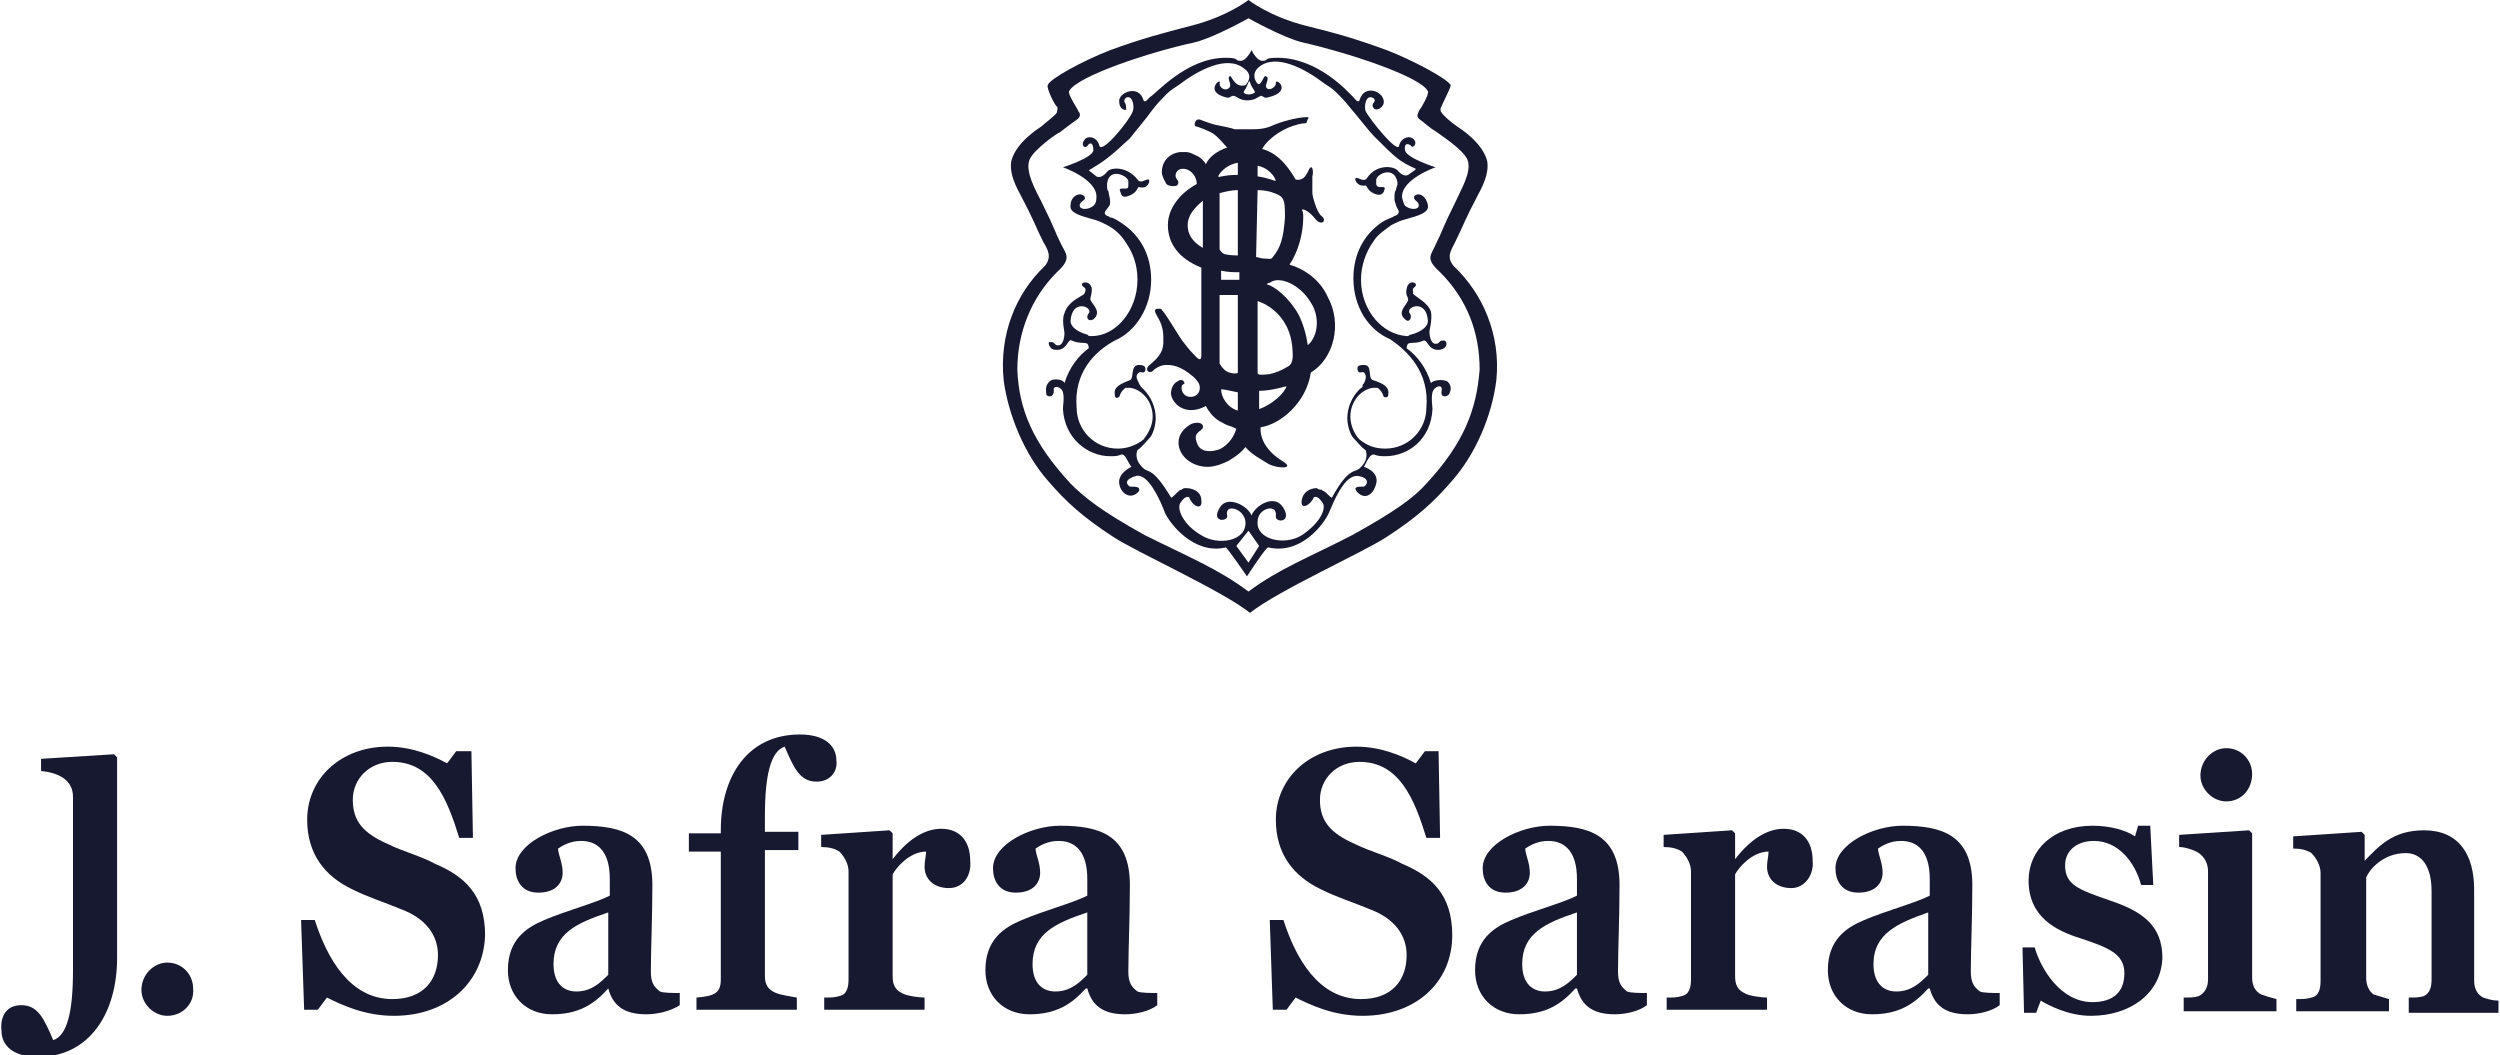
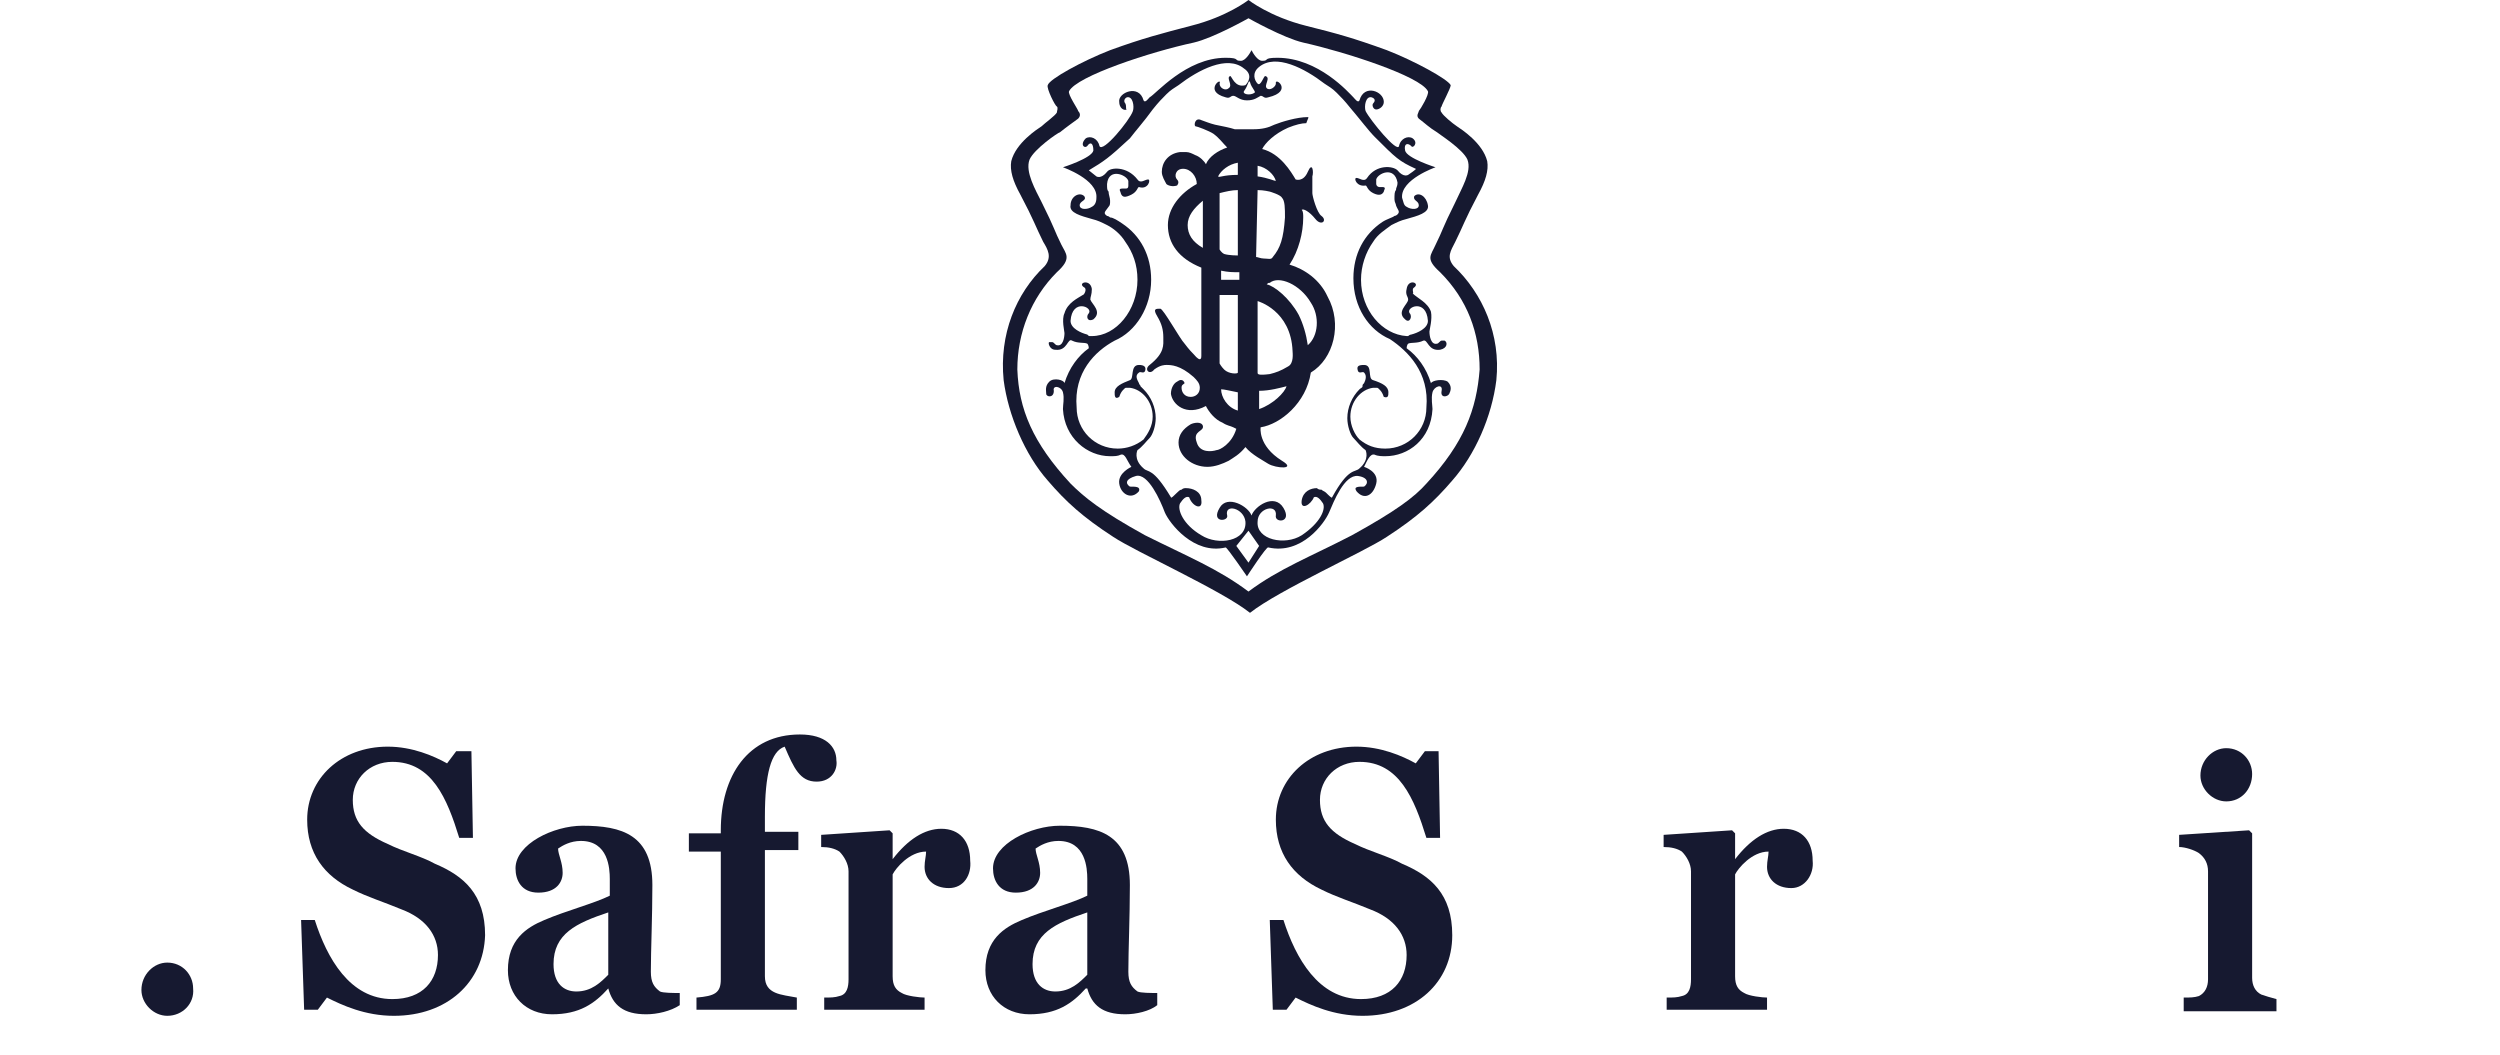
<svg xmlns="http://www.w3.org/2000/svg" version="1.1" id="Ebene_1" x="0px" y="0px" viewBox="0 0 164.4 69.4" style="enable-background:new 0 0 164.4 69.4;" xml:space="preserve">
  <style type="text/css">
	.st0{fill:#161930;}
</style>
  <g>
    <g>
      <path class="st0" d="M93.8,31.8c-0.8,0.9-2,1.8-4.9,3.4c-2.7,1.4-4.8,2.2-6.8,3.7c-2-1.5-4-2.3-6.8-3.7c-2.9-1.6-4-2.5-4.9-3.4    c-2.5-2.7-3.4-4.9-3.5-7.5c0-2.4,0.9-4.7,2.6-6.4c1-0.9,0.6-1.2,0.3-1.8c-0.5-1-0.4-1-1.3-2.8c-0.4-0.8-1.1-2-0.8-2.8    c0.3-0.7,1.9-1.8,2-1.8c0.5-0.4,0.8-0.6,1.2-0.9c0.2-0.2,0.1-0.4,0-0.5c0-0.1-0.7-1.1-0.6-1.3c0.5-1,5.4-2.6,8.2-3.2    c1.3-0.3,3.6-1.6,3.6-1.6s2.3,1.3,3.6,1.6c2.7,0.6,7.7,2.2,8.2,3.2c0.1,0.2-0.5,1.2-0.6,1.3c0,0.1-0.2,0.3,0,0.5    c0.4,0.3,0.7,0.6,1.2,0.9c0.1,0.1,1.7,1.1,2,1.8c0.3,0.8-0.4,1.9-0.8,2.8c-0.9,1.8-0.8,1.8-1.3,2.8c-0.3,0.7-0.7,0.9,0.3,1.8    c1.8,1.8,2.6,4,2.6,6.4C97.1,26.9,96.3,29.1,93.8,31.8 M95.6,17.5c-0.5-0.6-0.2-1,0.1-1.6c0.5-1,0.6-1.4,1.5-3.1    c0.5-0.9,0.7-1.6,0.6-2.2c-0.3-1.2-1.7-2.1-2-2.3c-0.3-0.2-0.9-0.7-1-0.9c-0.1-0.1-0.1-0.3,0-0.4c0-0.1,0.6-1.2,0.6-1.4    C95.2,5.2,93,4,91.2,3.3c-2.2-0.8-3.3-1.1-5.3-1.6C83.5,1.1,82.1,0,82.1,0s-1.4,1.1-3.8,1.7c-1.9,0.5-3.1,0.8-5.3,1.6    c-1.8,0.7-4,1.9-4.1,2.3c-0.1,0.2,0.5,1.4,0.6,1.4c0.1,0.1,0,0.3,0,0.4c-0.1,0.2-0.8,0.7-1,0.9c-0.3,0.2-1.7,1.1-2,2.3    c-0.1,0.6,0.1,1.3,0.6,2.2c0.9,1.7,1,2.1,1.5,3.1c0.3,0.5,0.6,1,0.1,1.6c-1.9,1.8-3,4.5-2.7,7.5c0.3,2.3,1.4,4.9,2.9,6.6    c1.2,1.4,2.3,2.4,4.3,3.7c1.5,1,7.1,3.5,9,5c1.9-1.5,7.5-4,9-5c2-1.3,3.1-2.3,4.3-3.7c1.5-1.7,2.6-4.2,2.9-6.6    C98.7,22,97.5,19.3,95.6,17.5" />
      <path class="st0" d="M93.8,26.8c0,1.5-1.2,2.7-2.7,2.7c-0.7,0-1.2-0.2-1.7-0.6c-0.3-0.3-0.6-0.9-0.6-1.5c0-1,0.7-1.8,1.5-1.9    c0.1,0,0.1,0,0.2,0c0.1,0,0.1,0,0.2,0.1c0.1,0.1,0.2,0.2,0.3,0.5c0.3,0.1,0.3-0.1,0.3-0.3c0-0.4-0.4-0.6-1-0.8c-0.4-0.1,0-1-0.6-1    c-0.4,0-0.5,0.1-0.4,0.4c0.1,0.2,0.3,0,0.4,0.1c0.2,0.2,0.1,0.5,0,0.7c-0.1,0.1-0.1,0.1-0.1,0.2c0,0.1-0.1,0.1-0.2,0.2    c-0.5,0.5-0.8,1.2-0.8,1.9c0,0.5,0.2,1.1,0.4,1.3c0.2,0.2,0.5,0.6,0.8,0.8c0,0,0.3,0.6-0.4,1.2c-0.3,0.3-0.7-0.1-1.8,1.9    c0,0.1-0.2-0.1-0.4-0.3c-0.1-0.1-0.2-0.1-0.3-0.2c-0.1,0-0.2,0-0.3-0.1c-0.4,0-0.9,0.2-1,0.8c-0.1,0.7,0.6,0.3,0.8-0.2    c0.2-0.1,0.4,0.1,0.6,0.4c0.2,0.4-0.2,1.3-1.4,2.1c-1.1,0.7-3,0.3-2.9-0.9c0-0.9,1.3-1.2,1.2-0.4c-0.1,0.5,1.1,0.5,0.5-0.5    c-0.6-1-1.9-0.1-2.1,0.5c-0.2-0.6-1.6-1.4-2.1-0.5c-0.6,1,0.6,0.9,0.5,0.5c-0.2-0.8,1.1-0.5,1.2,0.4c0.1,1.3-1.8,1.6-2.9,0.9    c-1.2-0.7-1.6-1.7-1.4-2.1c0.2-0.3,0.4-0.5,0.6-0.4c0.2,0.6,0.9,0.9,0.8,0.2c0-0.6-0.6-0.8-1-0.8c-0.1,0-0.2,0-0.3,0.1    c-0.1,0-0.2,0.1-0.3,0.2c-0.2,0.2-0.4,0.4-0.4,0.3c-1.2-2-1.5-1.6-1.8-1.9c-0.7-0.6-0.4-1.2-0.4-1.2c0.3-0.2,0.6-0.6,0.8-0.8    c0.2-0.2,0.4-0.8,0.4-1.3c0-0.7-0.3-1.4-0.8-1.9c0,0-0.1-0.1-0.2-0.2c0-0.1-0.1-0.1-0.1-0.2c-0.1-0.2-0.3-0.5,0-0.7    c0.1-0.1,0.3,0.1,0.4-0.1c0.1-0.3-0.1-0.4-0.4-0.4c-0.6,0-0.3,0.9-0.6,1c-0.5,0.2-1,0.4-1,0.8c0,0.2,0,0.5,0.3,0.3    c0.1-0.3,0.2-0.4,0.3-0.5c0.1-0.1,0.1-0.1,0.2-0.1c0.1,0,0.1,0,0.2,0c0.8,0.1,1.5,0.9,1.5,1.9c0,0.6-0.3,1.1-0.6,1.5    c-0.5,0.4-1.1,0.6-1.7,0.6c-1.5,0-2.7-1.2-2.7-2.7c-0.2-2.3,1.2-3.7,2.5-4.4c1.4-0.6,2.4-2.2,2.4-4c0-1.6-0.7-2.9-1.9-3.7    c-0.3-0.2-0.6-0.4-0.8-0.4c-0.1-0.1-0.2-0.1-0.2-0.1c-0.3-0.2-0.1-0.3,0.1-0.6c0.1-0.1,0.1-0.2,0.1-0.4c0-0.2-0.1-0.4-0.1-0.6    c-0.1-0.1-0.1-0.2-0.1-0.5c0.1-1.1,1.3-0.6,1.4-0.2c0,0.1,0,0.2,0,0.3c0,0.2-0.1,0.2-0.2,0.2c-0.1,0-0.1,0-0.2,0    c-0.3,0-0.1,0.2-0.1,0.3c0.1,0.3,0.3,0.3,0.7,0.1c0.4-0.2,0.4-0.5,0.5-0.5c0.6,0.2,0.8-0.5,0.6-0.5c-0.2,0-0.5,0.3-0.7,0    c-0.7-0.9-1.8-0.8-2-0.5c-0.4,0.5-0.7,0.3-0.7,0.3s-0.5-0.4-0.5-0.4c1-0.6,1.3-0.8,2.7-2.1c0.3-0.4,1-1.2,1.5-1.9    c0.4-0.5,0.6-0.7,0.9-1c0.3-0.3,0.5-0.4,0.8-0.6c1.3-1,3.2-2,4.3-1.1c0.6,0.4,0.3,0.9,0.1,1.1C81.2,5.8,81,5,80.9,5    c-0.3,0.1,0.2,0.6-0.1,0.8c-0.2,0.2-0.6,0-0.6-0.3C80.4,5,79.1,6,80.6,6.4c0.3,0.1,0.3-0.1,0.5-0.1c0.2,0,0.4,0.3,0.9,0.3    c0.5,0,0.7-0.2,0.9-0.3c0.2,0,0.2,0.2,0.5,0.1C85.1,6,83.8,5,83.9,5.5c0,0.2-0.4,0.5-0.6,0.3c-0.2-0.2,0.3-0.7-0.1-0.8    c-0.1,0-0.3,0.7-0.5,0.5c-0.2-0.2-0.4-0.7,0.1-1.1c1.1-0.9,3,0.1,4.3,1.1c0.3,0.2,0.5,0.3,0.8,0.6c0.3,0.3,0.5,0.5,0.9,1    C89.4,7.8,90,8.6,90.4,9c1.4,1.4,1.6,1.6,2.7,2.1c0.1,0-0.5,0.4-0.5,0.4s-0.3,0.2-0.7-0.3c-0.3-0.3-1.4-0.4-2,0.5    c-0.2,0.3-0.5,0-0.7,0c-0.2,0,0,0.6,0.6,0.5c0.1,0,0.1,0.3,0.5,0.5c0.4,0.2,0.6,0.1,0.7-0.1c0-0.1,0.2-0.3-0.1-0.3    c0,0-0.1,0-0.2,0c-0.1,0-0.2-0.1-0.2-0.2c0-0.1,0-0.1,0-0.3c0.1-0.4,1.2-0.9,1.4,0.2c0,0.3-0.1,0.3-0.1,0.5    c-0.1,0.1-0.1,0.3-0.1,0.6c0,0.2,0.1,0.3,0.1,0.4c0.1,0.3,0.3,0.4,0.1,0.6c0,0-0.1,0.1-0.2,0.1c-0.1,0.1-0.5,0.2-0.8,0.4    c-1.2,0.8-1.9,2.1-1.9,3.7c0,1.9,1,3.4,2.4,4C92.6,23.1,94,24.5,93.8,26.8 M82.1,37l-0.8-1.1l0.8-1l0.7,1L82.1,37z M81.8,6    c0.3-0.4,0.3-0.8,0.4-0.6c0.1,0.4,0.4,0.6,0.3,0.7C82.2,6.3,81.7,6.2,81.8,6 M95.2,25.1c-0.3-0.2-1-0.1-1.1,0.1    c-0.3-1-0.9-1.8-1.6-2.3c0,0,0-0.2,0.1-0.3c0.2-0.1,0.6,0,1-0.2c0.3-0.1,0.3,0.7,1.1,0.6c0.5-0.1,0.5-0.5,0.3-0.6c0,0-0.1,0-0.1,0    c0,0,0,0-0.1,0c-0.1,0-0.2,0.2-0.3,0.2c-0.4,0.1-0.5-0.5-0.5-0.8c0-0.1,0.2-0.8,0.1-1.3c-0.2-0.6-0.9-0.9-1.2-1.2    C93,19.3,92.8,19,93,18.9c0.4-0.3-0.4-0.6-0.5,0.1c-0.1,0.4,0.1,0.5,0.1,0.7c0,0.3-0.8,0.8-0.2,1.3c0.3,0.3,0.5-0.2,0.3-0.4    c-0.3-0.4,1.1-1,1.2,0.5c0,0.5-0.7,0.8-1.1,0.9c-0.1,0-0.2,0.1-0.2,0.1c-0.1,0-0.1,0-0.1,0c-1.6-0.1-3-1.7-3-3.7    c0-0.9,0.3-1.8,0.8-2.5c0.3-0.5,0.8-0.8,1.2-1.1c0.4-0.2,0.6-0.3,1-0.4c0.7-0.2,1.5-0.4,1.4-0.9c-0.1-0.6-0.6-0.9-0.9-0.6    c-0.1,0.3,0.3,0.3,0.3,0.6c0,0.3-0.5,0.3-0.8,0.1c-0.2-0.1-0.2-0.3-0.3-0.6c-0.1-1.2,2.2-2,2.2-2s-1.9-0.6-2-1.1    c-0.1-0.5,0.2-0.5,0.4-0.3c0.1,0.2,0.5-0.2,0.1-0.5c-0.3-0.2-0.8,0-0.9,0.5c-0.1,0.5-1.9-1.7-2.2-2.3c-0.1-0.3,0-1,0.4-0.9    c0.3,0.1,0.2,0.3,0.1,0.4c-0.1,0.1,0,0.4,0.2,0.4c0.2,0,0.5-0.2,0.5-0.5c0-0.7-1.3-1.2-1.6-0.1c-0.1,0.2-0.3-0.1-0.4-0.2    c-0.3-0.3-2.3-2.6-5-2.6c-1,0-0.5,0.2-1,0.2c-0.3,0-0.6-0.5-0.7-0.7c-0.1,0.2-0.4,0.7-0.7,0.7c-0.5,0,0-0.2-1-0.2    c-2.6,0-4.6,2.4-5,2.6c-0.1,0.1-0.3,0.4-0.4,0.2c-0.3-1.1-1.7-0.5-1.6,0.1c0,0.4,0.3,0.6,0.5,0.5C74,7.2,74.1,7,74,6.8    c-0.1-0.1-0.1-0.3,0.1-0.4c0.4-0.1,0.5,0.6,0.4,0.9c-0.2,0.6-2,2.8-2.2,2.3c-0.1-0.5-0.6-0.7-0.9-0.5c-0.4,0.4-0.1,0.7,0.1,0.5    c0.2-0.3,0.4-0.2,0.4,0.3c-0.1,0.5-2,1.1-2,1.1s2.3,0.8,2.2,2c0,0.3-0.1,0.5-0.3,0.6c-0.3,0.2-0.8,0.2-0.8-0.1    c0-0.3,0.5-0.3,0.3-0.6c-0.3-0.3-0.9,0-0.9,0.6c-0.1,0.5,0.7,0.7,1.4,0.9c0.4,0.1,0.6,0.2,1,0.4c0.4,0.2,0.9,0.6,1.2,1.1    c0.5,0.7,0.8,1.5,0.8,2.5c0,2-1.4,3.7-3,3.7c-0.1,0-0.1,0-0.1,0c-0.1,0-0.1,0-0.2-0.1c-0.4-0.1-1.1-0.4-1.1-0.9    c0.1-1.5,1.5-0.9,1.2-0.5c-0.2,0.2-0.1,0.6,0.3,0.4c0.6-0.5-0.1-1-0.2-1.3c0-0.2,0.1-0.3,0.1-0.7c-0.1-0.7-1-0.4-0.5-0.1    c0.2,0.1,0,0.5-0.1,0.5c-0.3,0.2-1,0.5-1.2,1.2C69.8,21,70,21.8,70,21.9c0,0.3-0.1,0.9-0.5,0.8c-0.1,0-0.2-0.2-0.3-0.2    c0,0,0,0-0.1,0c0,0-0.1,0-0.1,0C68.9,22.5,69,23,69.4,23c0.8,0.1,0.8-0.8,1.1-0.6c0.4,0.2,0.8,0.1,1,0.2c0.1,0.1,0.1,0.3,0.1,0.3    c-0.7,0.5-1.3,1.3-1.6,2.3C70,25,69.3,24.8,69,25.1c-0.3,0.3-0.2,0.6-0.2,0.8c0,0.2,0.5,0.3,0.5-0.2c-0.1-0.4,0.5-0.3,0.6,0.1    c0.1,0.4,0,0.8,0,1.1C70,28.8,71.5,30,73,30c0.3,0,0.5,0,0.7-0.1c0.3-0.1,0.4,0.4,0.7,0.8c0,0-0.9,0.4-0.8,1.1    c0.1,0.7,0.8,1.1,1.3,0.5C75,32,74.7,32,74.3,32c-0.3-0.2-0.3-0.5,0.4-0.7c0.8-0.2,1.6,1.6,1.9,2.4c0.3,0.7,1.9,2.8,4,2.3    c0.1,0,1.4,1.9,1.4,1.9s1.3-2,1.4-1.9c2.2,0.5,3.7-1.6,4-2.3c0.3-0.7,1-2.5,1.9-2.4c0.7,0.1,0.7,0.5,0.4,0.7c-0.4,0-0.7,0-0.5,0.3    c0.5,0.6,1.1,0.3,1.3-0.5s-0.8-1.1-0.8-1.1c0.2-0.4,0.4-0.9,0.7-0.8c0.2,0.1,0.5,0.1,0.7,0.1c1.5,0,3-1.1,3.1-3.1    c0-0.2-0.1-0.7,0-1.1c0.1-0.4,0.7-0.6,0.6-0.1c-0.1,0.5,0.4,0.4,0.5,0.2C95.4,25.7,95.5,25.4,95.2,25.1" />
      <path class="st0" d="M87.3,19.5c-0.5-1.1-1.5-1.8-2.5-2.1c0.6-0.9,0.9-2.1,0.9-3.1c0-0.2,0-0.4-0.1-0.5c0.1-0.1,0.5,0.1,0.9,0.6    c0.4,0.5,0.8,0.1,0.4-0.2c-0.3-0.2-0.6-1.3-0.6-1.5c0-0.2,0-0.9,0-1.1c0.1-0.3,0-1-0.3-0.3c-0.3,0.7-0.8,0.5-0.8,0.5    c-0.3-0.5-1-1.7-2.2-2c0.2-0.4,0.8-1,1.7-1.4c0.5-0.2,0.9-0.3,1.2-0.3c0.1-0.3,0.2-0.4,0.1-0.4c-0.7,0-1.7,0.3-2.2,0.5    c-0.4,0.2-0.8,0.3-1.4,0.3c-0.4,0-0.8,0-1.2,0c-0.3-0.1-0.8-0.2-1.3-0.3c-0.4-0.1-0.6-0.2-0.9-0.3c-0.4-0.2-0.5,0.3-0.4,0.4    c0.1,0,0.9,0.3,1.2,0.5c0.4,0.3,0.6,0.6,0.9,0.9c-0.6,0.2-1.2,0.6-1.4,1.1c-0.1-0.2-0.4-0.5-0.7-0.6c-0.2-0.1-0.4-0.2-0.6-0.2    c-0.2,0-0.3,0-0.4,0c-0.8,0.1-1.2,0.7-1.2,1.3c0,0.3,0.2,0.6,0.3,0.8c0.1,0.1,0.4,0.2,0.7,0.1c0,0,0.2-0.2,0-0.4    c-0.2-0.2-0.1-0.7,0.4-0.7c0.5,0,0.9,0.5,0.9,1c-1.1,0.6-1.9,1.6-1.9,2.7c0,1.2,0.7,2.2,2.2,2.8v5.8c0,0.1,0,0.5-0.5-0.1    c-0.1-0.1-0.3-0.3-0.6-0.7c-0.3-0.3-1.4-2.3-1.6-2.3c-0.3,0-0.5,0-0.2,0.5c0.3,0.5,0.4,0.9,0.4,1.4c0,0.5,0.1,1-0.9,1.8    c-0.4,0.3,0,0.7,0.3,0.3c0.4-0.3,0.7-0.3,0.8-0.3c0.3,0,0.9,0,1.8,0.8c0.2,0.2,0.4,0.4,0.4,0.7c0,0.4-0.3,0.6-0.6,0.6    c-0.4,0-0.6-0.3-0.6-0.6c0-0.2,0.1-0.2,0.2-0.3c0,0-0.1-0.4-0.5-0.1c-0.2,0.1-0.4,0.4-0.4,0.8c0.1,0.7,1,1.5,2.3,0.8    c0.2,0.4,0.6,0.9,1.1,1.1c0.3,0.2,0.5,0.2,0.7,0.3c0.2,0.1,0.2,0.1,0.2,0.1c-0.3,1-1.1,1.4-1.3,1.4c-0.3,0.1-1.1,0.2-1.3-0.5    c-0.3-0.8,0.5-0.7,0.4-1.1c-0.1-0.3-0.6-0.2-0.8-0.1c-0.5,0.3-0.8,0.7-0.8,1.2c0,0.9,0.9,1.6,1.9,1.6c0.5,0,1-0.2,1.4-0.4    c0.3-0.2,0.7-0.4,1.1-0.9c0.4,0.5,1.2,0.9,1.5,1.1c0.5,0.3,1.9,0.4,0.9-0.2c-1.6-1-1.4-2.2-1.4-2.2c1.3-0.2,3-1.6,3.3-3.6    C87.7,23.6,88.3,21.3,87.3,19.5 M79.1,16.3c-0.7-0.4-1-0.9-1-1.5c0-0.6,0.4-1.1,1-1.6V16.3z M81.4,10.7v0.8c-1,0-1.2,0.2-1.3,0.1    C80.3,11.2,80.8,10.8,81.4,10.7 M81.4,12.5v4.3c0,0-0.6,0-0.9-0.1c-0.2-0.1-0.3-0.3-0.3-0.3v-3.7C80.6,12.6,81,12.5,81.4,12.5     M81.4,27c-0.7-0.2-1.1-0.9-1.1-1.4c0.2,0,0.6,0.1,1.1,0.2V27z M81.4,24.5c0,0.1-0.6,0.1-0.9-0.2c-0.2-0.2-0.3-0.4-0.3-0.4v-4.5    h1.2V24.5z M81.5,18.4h-1.2v-0.6c0.5,0.1,0.7,0.1,1.2,0.1V18.4z M82.7,10.9c0.6,0.1,1.1,0.6,1.2,1c-0.1,0-0.5-0.2-1.2-0.3    L82.7,10.9z M82.7,12.5c0.4,0,0.8,0.1,0.8,0.1s0.7,0.2,0.8,0.4c0.2,0.2,0.2,0.7,0.2,1.3c-0.1,1.4-0.3,2-0.8,2.6    c-0.1,0.2-0.3,0.1-0.6,0.1c-0.2,0-0.4-0.1-0.5-0.1L82.7,12.5z M82.8,26.9v-1.2c0.7,0,1.4-0.2,1.8-0.3    C84.5,25.8,83.7,26.6,82.8,26.9 M84.7,24.1c-0.5,0.3-0.8,0.4-1.2,0.5c-0.8,0.1-0.8,0-0.8-0.1v-4.7c0,0,2.2,0.6,2.3,3.3    C85,23.2,85.1,23.9,84.7,24.1 M86,22.7L86,22.7c-0.1-0.7-0.3-1.4-0.6-2c-0.6-1.1-1.6-1.9-2.1-2c0.1-0.1,0.1-0.1,0.2-0.1    c0.6-0.5,2,0.1,2.7,1.3C86.8,20.8,86.7,22.1,86,22.7" />
      <path class="st0" d="M25.9,66.8c-1.9,0-3.4-0.7-4.4-1.2l-0.6,0.8H20l-0.2-5.9h0.9c0.8,2.5,2.3,5.2,5.1,5.2c2,0,3-1.2,3-2.9    c0-1.3-0.8-2.4-2.4-3c-1.2-0.5-2.2-0.8-3.2-1.3c-1.9-0.9-3-2.4-3-4.6c0-2.7,2.2-4.8,5.3-4.8c1.6,0,3,0.6,3.9,1.1l0.6-0.8H31    l0.1,5.7h-0.9c-0.8-2.6-1.8-5-4.4-5c-1.5,0-2.6,1.1-2.6,2.5c0,1.4,0.7,2.2,2.3,2.9c1,0.5,2.2,0.8,3.1,1.3c1.9,0.8,3.3,2,3.3,4.7    C31.8,64.6,29.4,66.8,25.9,66.8" />
      <path class="st0" d="M42.5,66.7c-1.5,0-2.2-0.6-2.5-1.7H40c-0.9,1-1.9,1.7-3.7,1.7c-1.7,0-2.9-1.2-2.9-2.9c0-2,1.2-2.8,2.4-3.3    c1.4-0.6,3.3-1.1,4.3-1.6v-1.1c0-0.7-0.1-2.5-1.9-2.5c-0.7,0-1.2,0.3-1.5,0.5c0,0.4,0.3,0.9,0.3,1.6c0,0.6-0.4,1.3-1.6,1.3    c-1.1,0-1.5-0.8-1.5-1.6c0-1.6,2.5-2.8,4.4-2.8c2.6,0,4.6,0.6,4.6,3.9c0,2.1-0.1,4.3-0.1,5.7c0,0.7,0.2,1,0.6,1.3    c0.2,0.1,0.9,0.1,1.3,0.1v0.8C44.1,66.5,43.2,66.7,42.5,66.7 M36.4,63.4c0,1.3,0.7,1.8,1.5,1.8c1,0,1.6-0.6,2.1-1.1l0-4.1    C37.9,60.7,36.4,61.4,36.4,63.4" />
      <path class="st0" d="M53.7,51.4c-1.1,0-1.5-0.9-2.1-2.3c-0.9,0.3-1.3,1.8-1.3,4.6v1h2.2v1.2h-2.2v8.3c0,1.2,1.1,1.2,2.1,1.4v0.8    h-6.6v-0.8c1.2-0.1,1.6-0.3,1.6-1.2v-8.4h-2.1v-1.2h2.1v-0.2c0-3.6,1.8-6.3,5.2-6.3c1.7,0,2.4,0.8,2.4,1.7    C55.1,50.6,54.7,51.4,53.7,51.4" />
      <path class="st0" d="M117.8,58.4c-1,0-1.6-0.6-1.6-1.4c0-0.4,0.1-0.7,0.1-1c-1.1,0-2,1.1-2.2,1.5v6.7c0,0.6,0.2,0.9,0.6,1.1    c0.3,0.2,1.2,0.3,1.5,0.3v0.8h-6.6v-0.8c0.4,0,0.7,0,1-0.1c0.5-0.1,0.6-0.6,0.6-1.1v-7.1c0-0.5-0.3-1-0.6-1.3    c-0.3-0.2-0.7-0.3-1.2-0.3v-0.8l4.5-0.3l0.2,0.2v1.7h0c1-1.3,2.1-2,3.2-2c1.2,0,1.9,0.8,1.9,2.1C119.3,57.5,118.7,58.4,117.8,58.4    " />
-       <path class="st0" d="M129.4,66.7c-1.5,0-2.2-0.6-2.5-1.7h-0.1c-0.9,1-1.9,1.7-3.7,1.7c-1.7,0-2.9-1.2-2.9-2.9c0-2,1.2-2.8,2.4-3.3    c1.4-0.6,3.3-1.1,4.3-1.6v-1.1c0-0.7-0.1-2.5-1.9-2.5c-0.7,0-1.2,0.3-1.5,0.5c0,0.4,0.3,0.9,0.3,1.6c0,0.6-0.4,1.3-1.6,1.3    c-1.1,0-1.5-0.8-1.5-1.6c0-1.6,2.5-2.8,4.4-2.8c2.6,0,4.6,0.6,4.6,3.9c0,2.1-0.1,4.3-0.1,5.7c0,0.7,0.2,1,0.6,1.3    c0.2,0.1,0.9,0.1,1.3,0.1v0.8C131,66.5,130.1,66.7,129.4,66.7 M123.2,63.4c0,1.3,0.7,1.8,1.5,1.8c1,0,1.6-0.6,2.1-1.1l0-4.1    C124.8,60.7,123.2,61.4,123.2,63.4" />
-       <path class="st0" d="M137.5,66.8c-1.5,0-2.8-0.7-3.3-1l-0.3,0.8h-0.8l-0.1-4.3h0.8c0.4,1.4,1.7,3.6,3.8,3.6c1.4,0,2.1-0.7,2.1-1.9    c0-1.3-1.1-1.7-2.9-2.3c-1.6-0.5-3.4-1.4-3.4-3.8c0-2,1.6-3.6,4.2-3.6c1.2,0,2.2,0.3,2.8,0.7l0.2-0.7h0.8l0.2,3.9h-0.8    c-0.4-1.5-1.5-2.9-3.1-2.9c-1.2,0-1.9,0.7-1.9,1.6c0,1.3,0.9,1.6,2.9,2.3c2.1,0.7,3.5,1.6,3.5,3.8C142.1,65.4,140,66.8,137.5,66.8    " />
-       <path class="st0" d="M158.4,66.4v-0.8c0.4,0,0.7,0,1-0.1c0.4-0.2,0.5-0.6,0.5-1.1v-5.8c0-1.7-0.7-2.5-1.7-2.5    c-1.5,0-2.4,1.1-2.6,1.6v6.6c0,0.5,0.2,0.9,0.5,1.1c0.3,0.1,0.7,0.2,1,0.3v0.8H151v-0.8c0.4,0,0.7,0,1-0.1    c0.5-0.1,0.6-0.6,0.6-1.1v-7.1c0-0.5-0.3-1-0.6-1.3c-0.3-0.2-0.7-0.3-1.2-0.3v-0.8l4.5-0.3l0.2,0.2v1.7h0c0.9-0.9,1.8-2,3.9-2    c2.3,0,3.3,1.6,3.3,3.9v6c0,0.5,0.2,0.9,0.6,1.1c0.3,0.1,0.6,0.2,1,0.2v0.8H158.4z" />
-       <path class="st0" d="M1.4,66.1c1.1,0,1.5,0.9,2.1,2.3c0.9-0.3,1.3-1.8,1.3-4.6l0-11.4c0-1.2-1.1-1.6-2.1-1.7v-0.8l4.8-0.3l0.2,0.2    l0,10.4v2.6v0.2c0,3.6-1.8,6.5-5.2,6.5c-1.7,0-2.4-0.8-2.4-1.7C0,67,0.3,66.1,1.4,66.1" />
      <path class="st0" d="M143.6,66.4v-0.8c0.4,0,0.7,0,1-0.1c0.4-0.2,0.6-0.6,0.6-1.1v-7.1c0-0.5-0.2-0.9-0.6-1.2    c-0.3-0.2-0.9-0.4-1.3-0.4v-0.8l4.6-0.3l0.2,0.2v9.5c0,0.5,0.2,0.9,0.6,1.1c0.3,0.1,0.6,0.2,1,0.3v0.8H143.6z" />
      <path class="st0" d="M146.4,52.7c-0.9,0-1.7-0.8-1.7-1.7c0-1,0.8-1.8,1.7-1.8c1,0,1.7,0.8,1.7,1.7    C148.1,51.9,147.4,52.7,146.4,52.7" />
      <path class="st0" d="M11,66.8c-0.9,0-1.7-0.8-1.7-1.7c0-1,0.8-1.8,1.7-1.8c1,0,1.7,0.8,1.7,1.7C12.8,66,12,66.8,11,66.8" />
      <path class="st0" d="M89.6,66.8c-1.9,0-3.4-0.7-4.4-1.2l-0.6,0.8h-0.9l-0.2-5.9h0.9c0.8,2.5,2.3,5.2,5.1,5.2c2,0,3-1.2,3-2.9    c0-1.3-0.8-2.4-2.4-3c-1.2-0.5-2.2-0.8-3.2-1.3c-1.9-0.9-3-2.4-3-4.6c0-2.7,2.2-4.8,5.3-4.8c1.6,0,3,0.6,3.9,1.1l0.6-0.8h0.9    l0.1,5.7h-0.9c-0.8-2.6-1.8-5-4.4-5c-1.5,0-2.6,1.1-2.6,2.5c0,1.4,0.7,2.2,2.3,2.9c1,0.5,2.2,0.8,3.1,1.3c1.9,0.8,3.3,2,3.3,4.7    C95.5,64.6,93.1,66.8,89.6,66.8" />
-       <path class="st0" d="M106.2,66.7c-1.5,0-2.2-0.6-2.5-1.7h-0.1c-0.9,1-1.9,1.7-3.7,1.7c-1.7,0-2.9-1.2-2.9-2.9c0-2,1.2-2.8,2.4-3.3    c1.4-0.6,3.3-1.1,4.3-1.6v-1.1c0-0.7-0.1-2.5-1.9-2.5c-0.7,0-1.2,0.3-1.5,0.5c0,0.4,0.3,0.9,0.3,1.6c0,0.6-0.4,1.3-1.6,1.3    c-1.1,0-1.5-0.8-1.5-1.6c0-1.6,2.5-2.8,4.4-2.8c2.6,0,4.6,0.6,4.6,3.9c0,2.1-0.1,4.3-0.1,5.7c0,0.7,0.2,1,0.6,1.3    c0.2,0.1,0.9,0.1,1.3,0.1v0.8C107.8,66.5,106.9,66.7,106.2,66.7 M100.1,63.4c0,1.3,0.7,1.8,1.5,1.8c1,0,1.6-0.6,2.1-1.1l0-4.1    C101.6,60.7,100.1,61.4,100.1,63.4" />
      <path class="st0" d="M62.4,58.4c-1,0-1.6-0.6-1.6-1.4c0-0.4,0.1-0.7,0.1-1c-1.1,0-2,1.1-2.2,1.5v6.7c0,0.6,0.2,0.9,0.6,1.1    c0.3,0.2,1.2,0.3,1.5,0.3v0.8h-6.6v-0.8c0.4,0,0.7,0,1-0.1c0.5-0.1,0.6-0.6,0.6-1.1v-7.1c0-0.5-0.3-1-0.6-1.3    c-0.3-0.2-0.7-0.3-1.2-0.3v-0.8l4.5-0.3l0.2,0.2v1.7h0c1-1.3,2.1-2,3.2-2c1.2,0,1.9,0.8,1.9,2.1C63.9,57.5,63.4,58.4,62.4,58.4" />
      <path class="st0" d="M74,66.7c-1.5,0-2.2-0.6-2.5-1.7h-0.1c-0.9,1-1.9,1.7-3.7,1.7c-1.7,0-2.9-1.2-2.9-2.9c0-2,1.2-2.8,2.4-3.3    c1.4-0.6,3.3-1.1,4.3-1.6v-1.1c0-0.7-0.1-2.5-1.9-2.5c-0.7,0-1.2,0.3-1.5,0.5c0,0.4,0.3,0.9,0.3,1.6c0,0.6-0.4,1.3-1.6,1.3    c-1.1,0-1.5-0.8-1.5-1.6c0-1.6,2.5-2.8,4.4-2.8c2.6,0,4.6,0.6,4.6,3.9c0,2.1-0.1,4.3-0.1,5.7c0,0.7,0.2,1,0.6,1.3    c0.2,0.1,0.9,0.1,1.3,0.1v0.8C75.6,66.5,74.7,66.7,74,66.7 M67.9,63.4c0,1.3,0.7,1.8,1.5,1.8c1,0,1.6-0.6,2.1-1.1l0-4.1    C69.4,60.7,67.9,61.4,67.9,63.4" />
    </g>
  </g>
</svg>